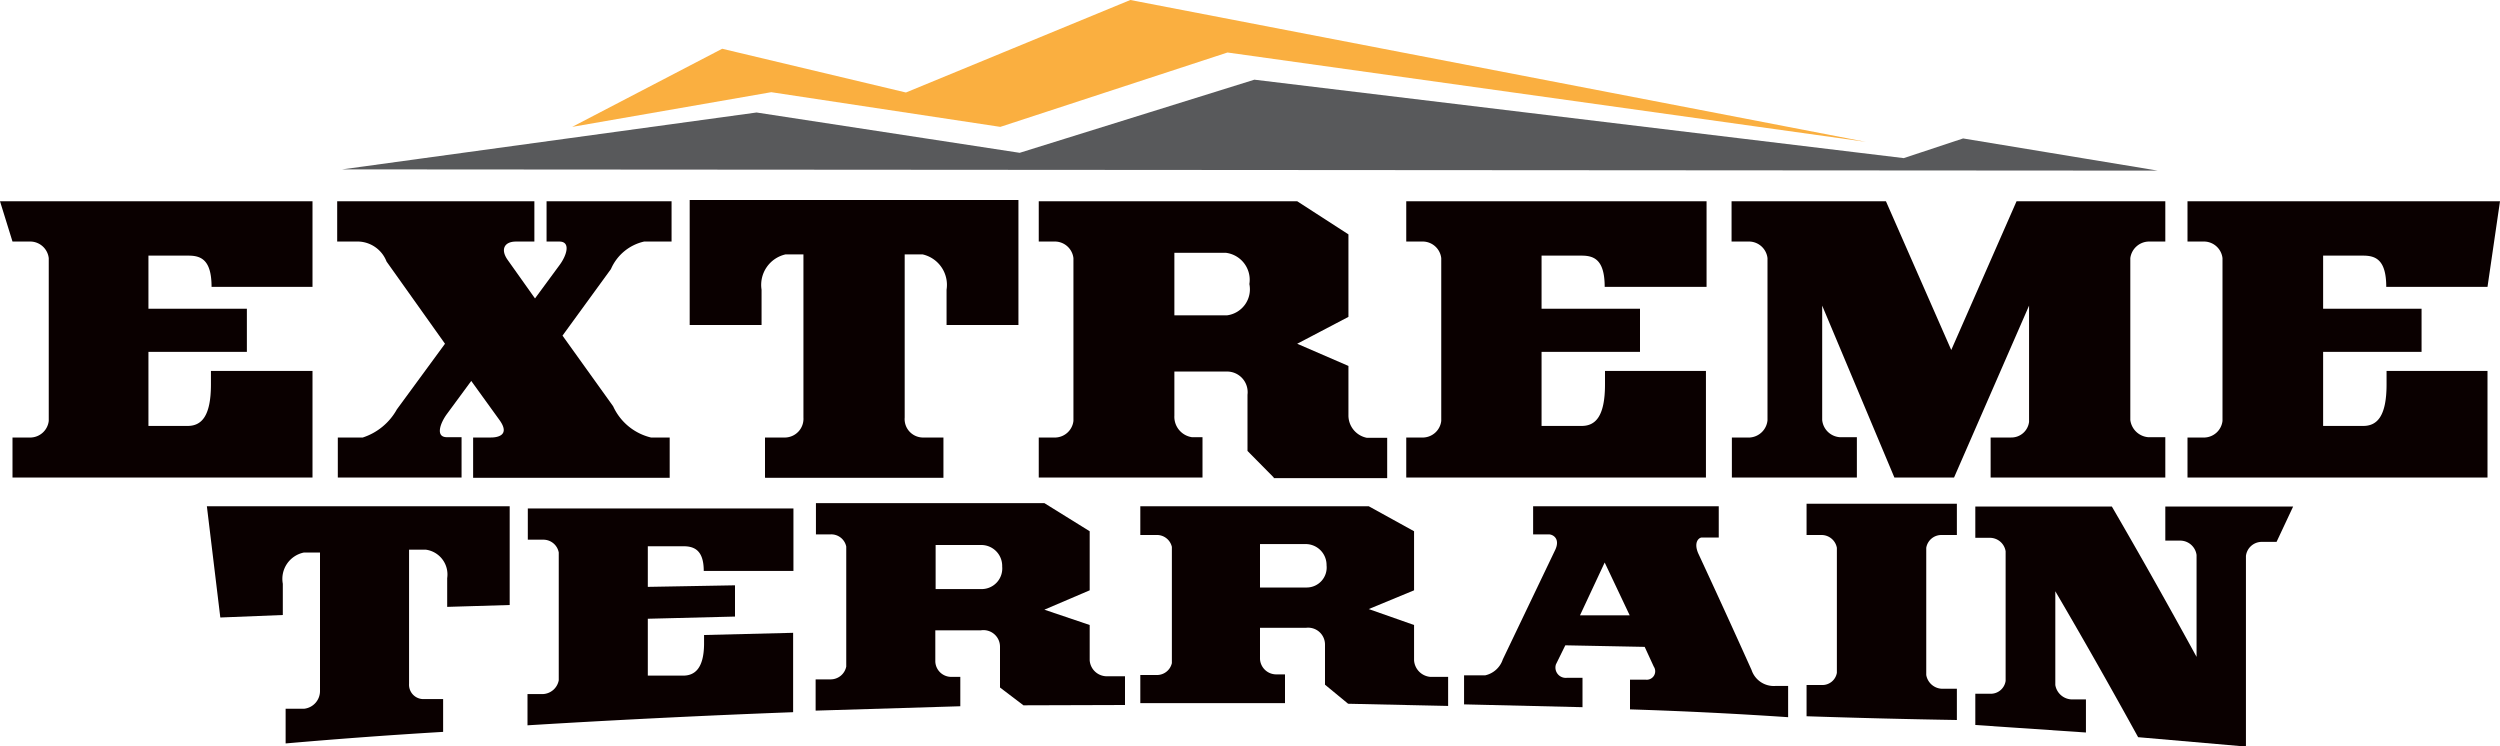
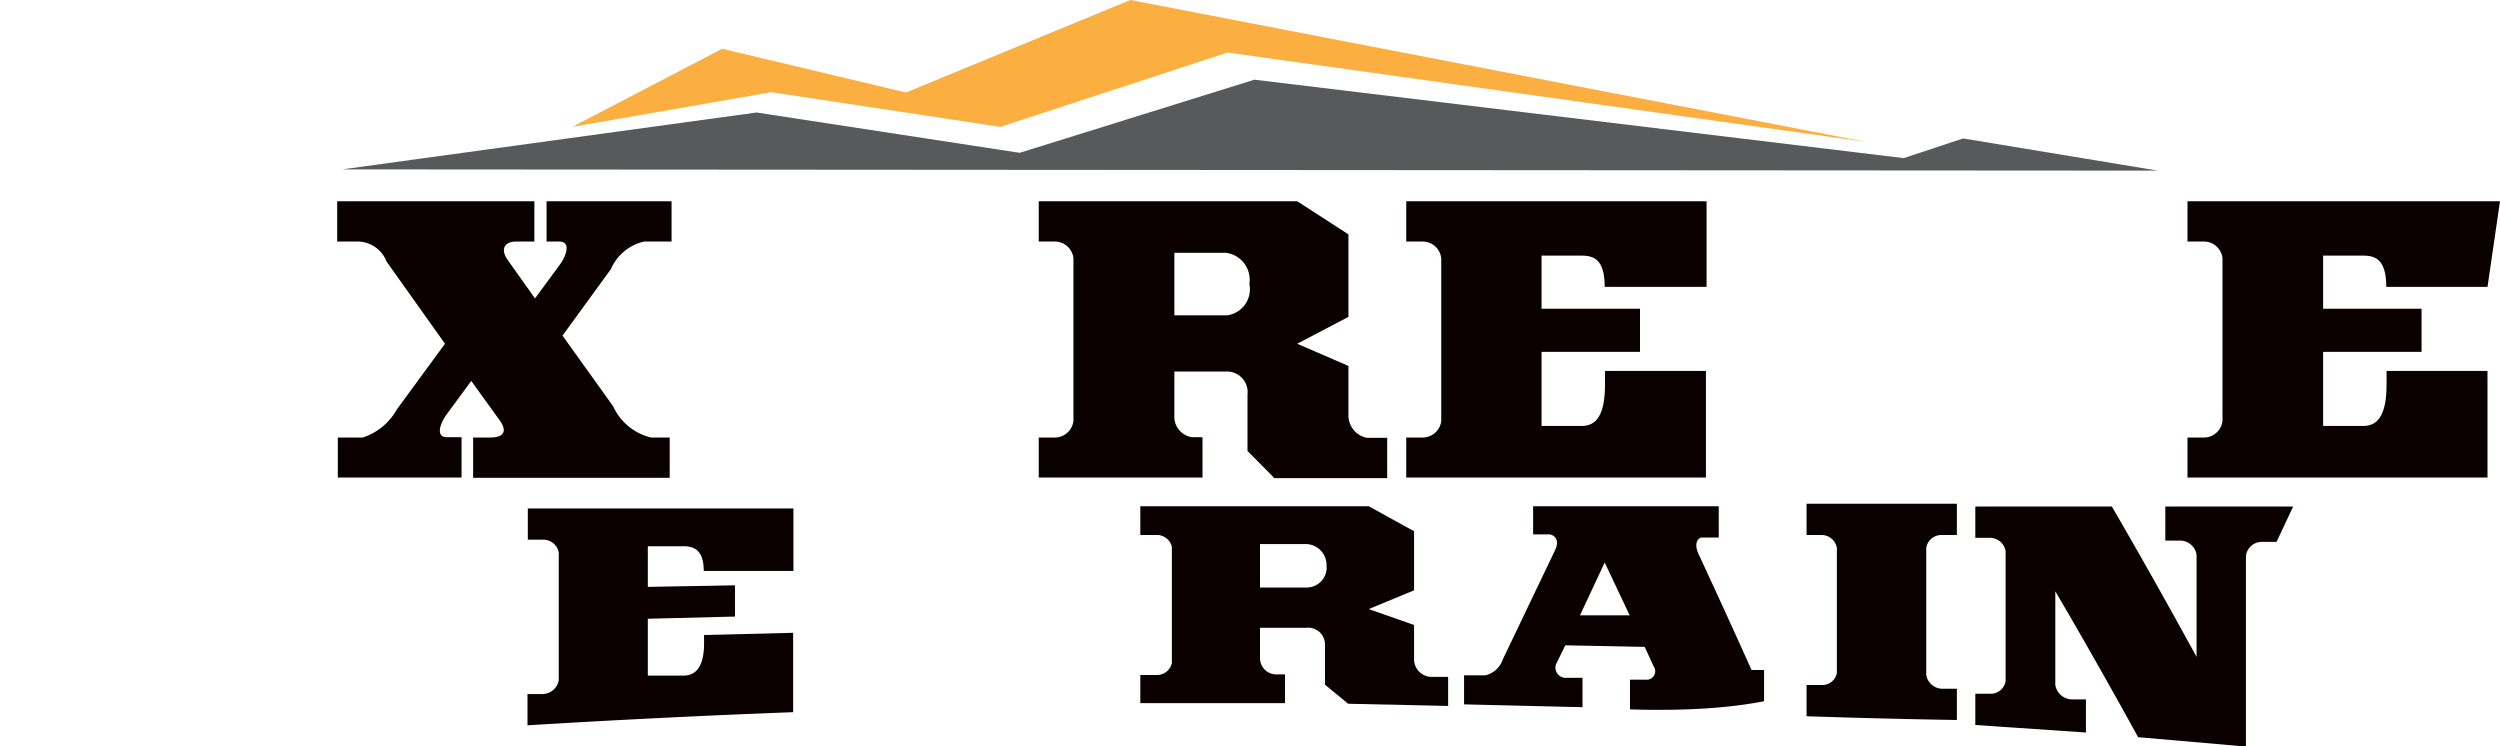
<svg xmlns="http://www.w3.org/2000/svg" id="Layer_1" data-name="Layer 1" viewBox="0 0 80 23.88">
  <title>extreme-terrain-logo-stacked</title>
-   <path d="M9.14,23.79q0-.55,0-1.11l0.59,0a0.57,0.57,0,0,0,.51-0.58q0-2.21,0-4.42H9.73a0.86,0.86,0,0,0-.68,1q0,0.49,0,1l-2,.08L6.62,16.2h9.69q0,1.58,0,3.16l-2,.06q0-.46,0-0.92a0.8,0.8,0,0,0-.68-0.91H13.09q0,2.15,0,4.29a0.46,0.46,0,0,0,.49.49l0.6,0q0,0.53,0,1.05Q11.66,23.57,9.14,23.79Z" style="fill:#0a0000" />
  <path d="M16.88,23.21v-1l0.5,0a0.54,0.54,0,0,0,.5-0.44q0-2,0-4.09a0.5,0.5,0,0,0-.49-0.41h-0.5v-1h8.5q0,1,0,2l-2.87,0c0-.66-0.3-0.79-0.65-0.79H20.73q0,0.65,0,1.3l2.79-.05q0,0.52,0,1l-2.79.07q0,0.91,0,1.82l1.13,0c0.38,0,.66-0.24.67-1q0-.15,0-0.3l2.85-.07q0,1.27,0,2.54Q21.13,22.95,16.88,23.21Z" style="fill:#0a0000" />
-   <path d="M32.75,22.57L32,22q0-.65,0-1.3a0.53,0.53,0,0,0-.61-0.53l-1.46,0q0,0.52,0,1a0.51,0.51,0,0,0,.5.49h0.3q0,0.47,0,.94l-4.63.14q0-.48,0-1h0.48a0.51,0.51,0,0,0,.5-0.41q0-1.92,0-3.84a0.49,0.49,0,0,0-.5-0.39H26.11v-1h7.31L34.87,17q0,0.95,0,1.89l-1.45.62L34.87,20q0,0.56,0,1.13a0.55,0.55,0,0,0,.52.51H36q0,0.46,0,.92Zm-2.81-5.14q0,0.71,0,1.42h1.5a0.66,0.66,0,0,0,.63-0.72,0.67,0.67,0,0,0-.66-0.69H29.94Z" style="fill:#0a0000" />
  <path d="M43.14,22.52l-0.74-.61q0-.64,0-1.29a0.54,0.54,0,0,0-.61-0.53H40.32v1a0.52,0.52,0,0,0,.5.49h0.3v0.92H36.49V21.6H37a0.49,0.49,0,0,0,.5-0.38q0-1.86,0-3.72a0.49,0.49,0,0,0-.5-0.38H36.49q0-.46,0-0.92H43.8L45.25,17q0,0.95,0,1.89l-1.45.6L45.25,20q0,0.56,0,1.13a0.57,0.57,0,0,0,.52.53h0.57q0,0.46,0,.93Zm-2.82-5.11q0,0.69,0,1.39h1.5a0.64,0.64,0,0,0,.63-0.71,0.67,0.67,0,0,0-.67-0.68H40.32Z" style="fill:#0a0000" />
-   <path d="M52.16,22.7q0-.47,0-0.95h0.51a0.27,0.27,0,0,0,.25-0.42l-0.29-.63-2.54-.05-0.3.61a0.33,0.33,0,0,0,.35.43h0.5q0,0.47,0,.94l-3.79-.09q0-.47,0-0.93h0.68a0.77,0.77,0,0,0,.56-0.51l1.68-3.51c0.16-.35-0.07-0.49-0.21-0.49h-0.5V16.2H55v1H54.46c-0.09,0-.27.14-0.12,0.5q0.86,1.85,1.71,3.74a0.75,0.75,0,0,0,.77.51l0.4,0q0,0.49,0,1Q54.7,22.78,52.16,22.7ZM51.35,18l-0.79,1.69,1.59,0Z" style="fill:#0a0000" />
+   <path d="M52.16,22.7q0-.47,0-0.95h0.51a0.27,0.27,0,0,0,.25-0.42l-0.29-.63-2.54-.05-0.3.61a0.33,0.33,0,0,0,.35.43h0.5q0,0.47,0,.94l-3.79-.09q0-.47,0-0.93h0.68a0.77,0.77,0,0,0,.56-0.51l1.68-3.51c0.16-.35-0.07-0.49-0.21-0.49h-0.5V16.2H55v1H54.46c-0.09,0-.27.14-0.12,0.5q0.86,1.85,1.71,3.74l0.4,0q0,0.49,0,1Q54.7,22.78,52.16,22.7ZM51.35,18l-0.79,1.69,1.59,0Z" style="fill:#0a0000" />
  <path d="M57.81,22.92q0-.49,0-1l0.48,0a0.47,0.47,0,0,0,.49-0.39q0-2,0-4a0.5,0.5,0,0,0-.5-0.41H57.81q0-.49,0-1h4.81q0,0.51,0,1H62.13a0.49,0.49,0,0,0-.49.41q0,2,0,4.07a0.53,0.53,0,0,0,.5.44l0.48,0q0,0.51,0,1Q60.22,23,57.81,22.92Z" style="fill:#0a0000" />
  <path d="M68.42,23.59q-1.32-2.4-2.65-4.67,0,1.5,0,3a0.55,0.55,0,0,0,.5.46l0.48,0q0,0.53,0,1.06l-3.54-.24v-1l0.48,0a0.48,0.48,0,0,0,.49-0.41q0-2.08,0-4.15a0.51,0.51,0,0,0-.5-0.43H63.21v-1h4.37q1.36,2.34,2.71,4.81,0-1.63,0-3.26a0.53,0.53,0,0,0-.5-0.46h-0.5q0-.54,0-1.09h4.09l-0.53,1.13H72.37a0.51,0.51,0,0,0-.5.45q0,3,0,6.1Z" style="fill:#0a0000" />
-   <path d="M0.4,15.28V14H1a0.6,0.6,0,0,0,.56-0.53V8.26A0.6,0.6,0,0,0,1,7.73H0.4L0,6.44H10V9.18H6.77c0-.87-0.34-1-0.74-1H4.75v1.7H7.9v1.38H4.75v2.37H6c0.43,0,.75-0.28.75-1.33V11.87H10v3.41H0.4Z" style="fill:#0a0000" />
  <path d="M15.14,15.28V14h0.57c0.21,0,.62-0.07.28-0.55l-0.91-1.26L14.3,13.25c-0.22.3-.37,0.74,0,0.74h0.47v1.29H10.81V14h0.8a1.93,1.93,0,0,0,1.09-.9L14.24,11,12.37,8.37a1,1,0,0,0-.88-0.64H10.79V6.44H17.1V7.73H16.51c-0.37,0-.5.25-0.27,0.58l0.88,1.24,0.78-1.06c0.24-.32.37-0.76,0-0.76H17.49V6.44h4V7.73H20.61a1.52,1.52,0,0,0-1.06.88L18,10.74,19.62,13a1.79,1.79,0,0,0,1.21,1h0.6v1.29H15.14Z" style="fill:#0a0000" />
-   <path d="M24.48,15.28V14h0.66a0.6,0.6,0,0,0,.57-0.64V8.14H25.14a1,1,0,0,0-.77,1.13V10.4h-2.3v-4H32.59v4h-2.3V9.27a1,1,0,0,0-.77-1.13H28.95v5.22a0.59,0.59,0,0,0,.56.64h0.68v1.29h-5.7Z" style="fill:#0a0000" />
  <path d="M40.76,15.28l-0.84-.85v-1.8a0.66,0.66,0,0,0-.69-0.74H37.58V13.3a0.66,0.66,0,0,0,.56.69h0.34v1.29H33.24V14h0.55a0.6,0.6,0,0,0,.56-0.53V8.26a0.6,0.6,0,0,0-.56-0.53H33.24V6.44h8.27L43.15,7.5v2.64L41.51,11l1.64,0.71v1.57a0.73,0.73,0,0,0,.59.73h0.65v1.29H40.76ZM37.58,8.14v1.95h1.69a0.84,0.84,0,0,0,.71-1,0.87,0.87,0,0,0-.75-1H37.58Z" style="fill:#0a0000" />
  <path d="M45,15.28V14h0.56a0.6,0.6,0,0,0,.56-0.53V8.26a0.6,0.6,0,0,0-.56-0.53H45V6.44h9.61V9.18H51.35c0-.87-0.34-1-0.74-1H49.33v1.7h3.15v1.38H49.33v2.37h1.28c0.43,0,.75-0.28.75-1.33V11.87h3.23v3.41H45Z" style="fill:#0a0000" />
-   <path d="M63.7,15.28V14h0.66a0.57,0.57,0,0,0,.57-0.5V9.78l-2.4,5.5H60.62l-2.31-5.5v3.66a0.61,0.61,0,0,0,.56.55h0.55v1.29h-4V14H56a0.61,0.61,0,0,0,.56-0.55V8.26A0.6,0.6,0,0,0,56,7.73H55.41V6.44h4.94l2.09,4.76,2.09-4.76h4.76V7.73H68.74a0.61,0.61,0,0,0-.57.53v5.18a0.63,0.63,0,0,0,.57.55h0.55v1.29H63.7Z" style="fill:#0a0000" />
  <path d="M70,15.28V14h0.56a0.6,0.6,0,0,0,.56-0.53V8.26a0.6,0.6,0,0,0-.56-0.53H70V6.44H80L79.6,9.18H76.36c0-.87-0.34-1-0.74-1H74.34v1.7h3.15v1.38H74.34v2.37h1.28c0.43,0,.75-0.28.75-1.33V11.87H79.6v3.41H70Z" style="fill:#0a0000" />
  <polygon points="10.95 5.42 24.21 3.6 32.63 4.89 40.14 2.55 60.92 5.06 62.82 4.43 69.05 5.46 10.95 5.42" style="fill:#58595b;fill-rule:evenodd" />
  <polygon points="18.31 4.06 24.68 2.95 32.01 4.06 39.28 1.68 59.71 4.54 36.17 0 28.99 2.96 23.11 1.56 18.31 4.06" style="fill:#faaf40;fill-rule:evenodd" />
</svg>